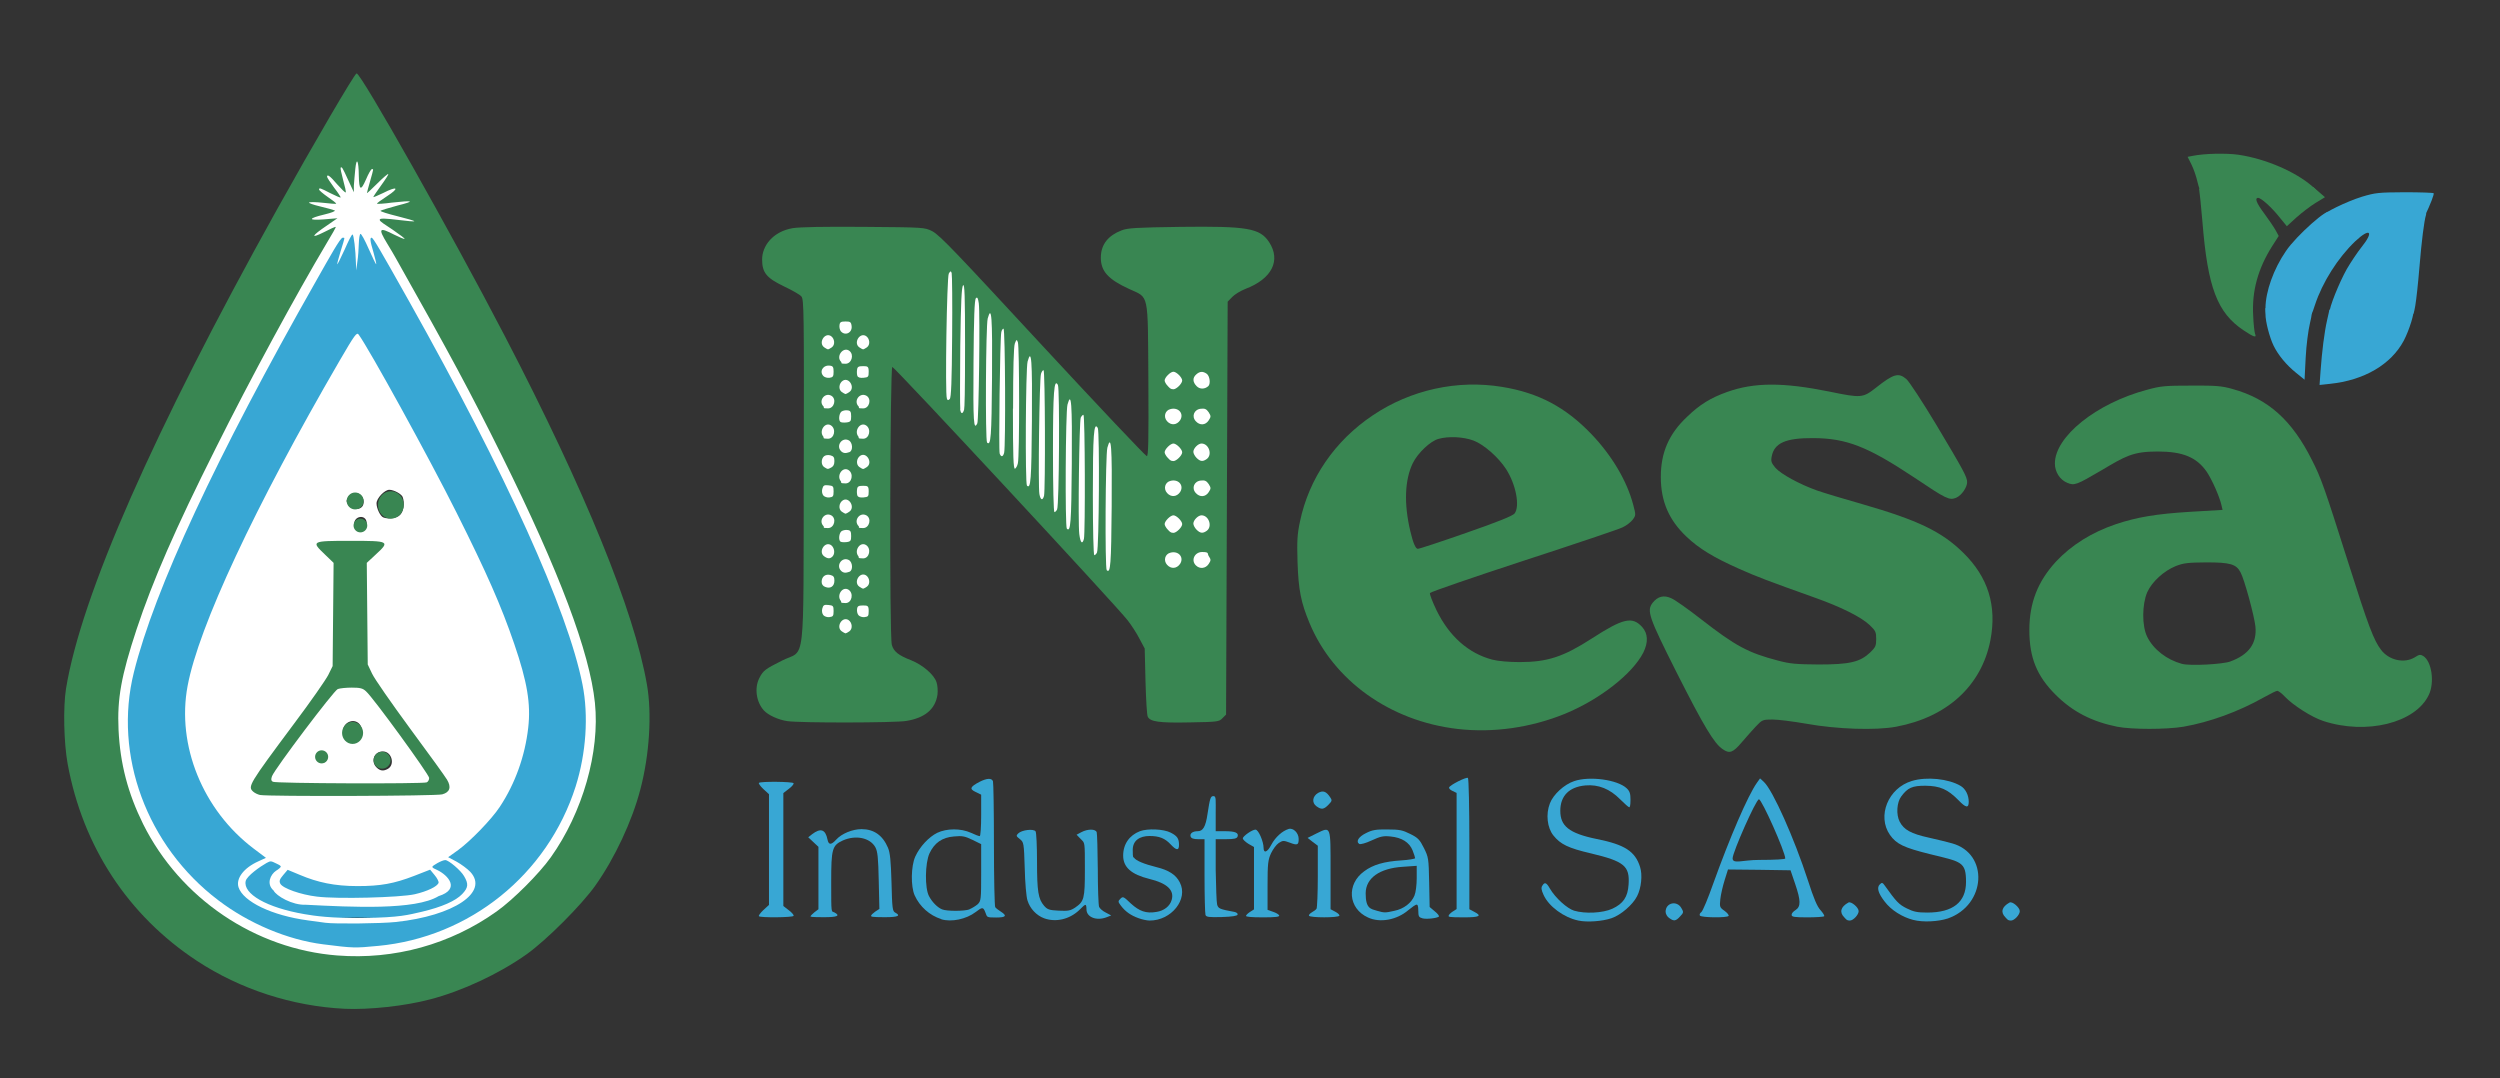
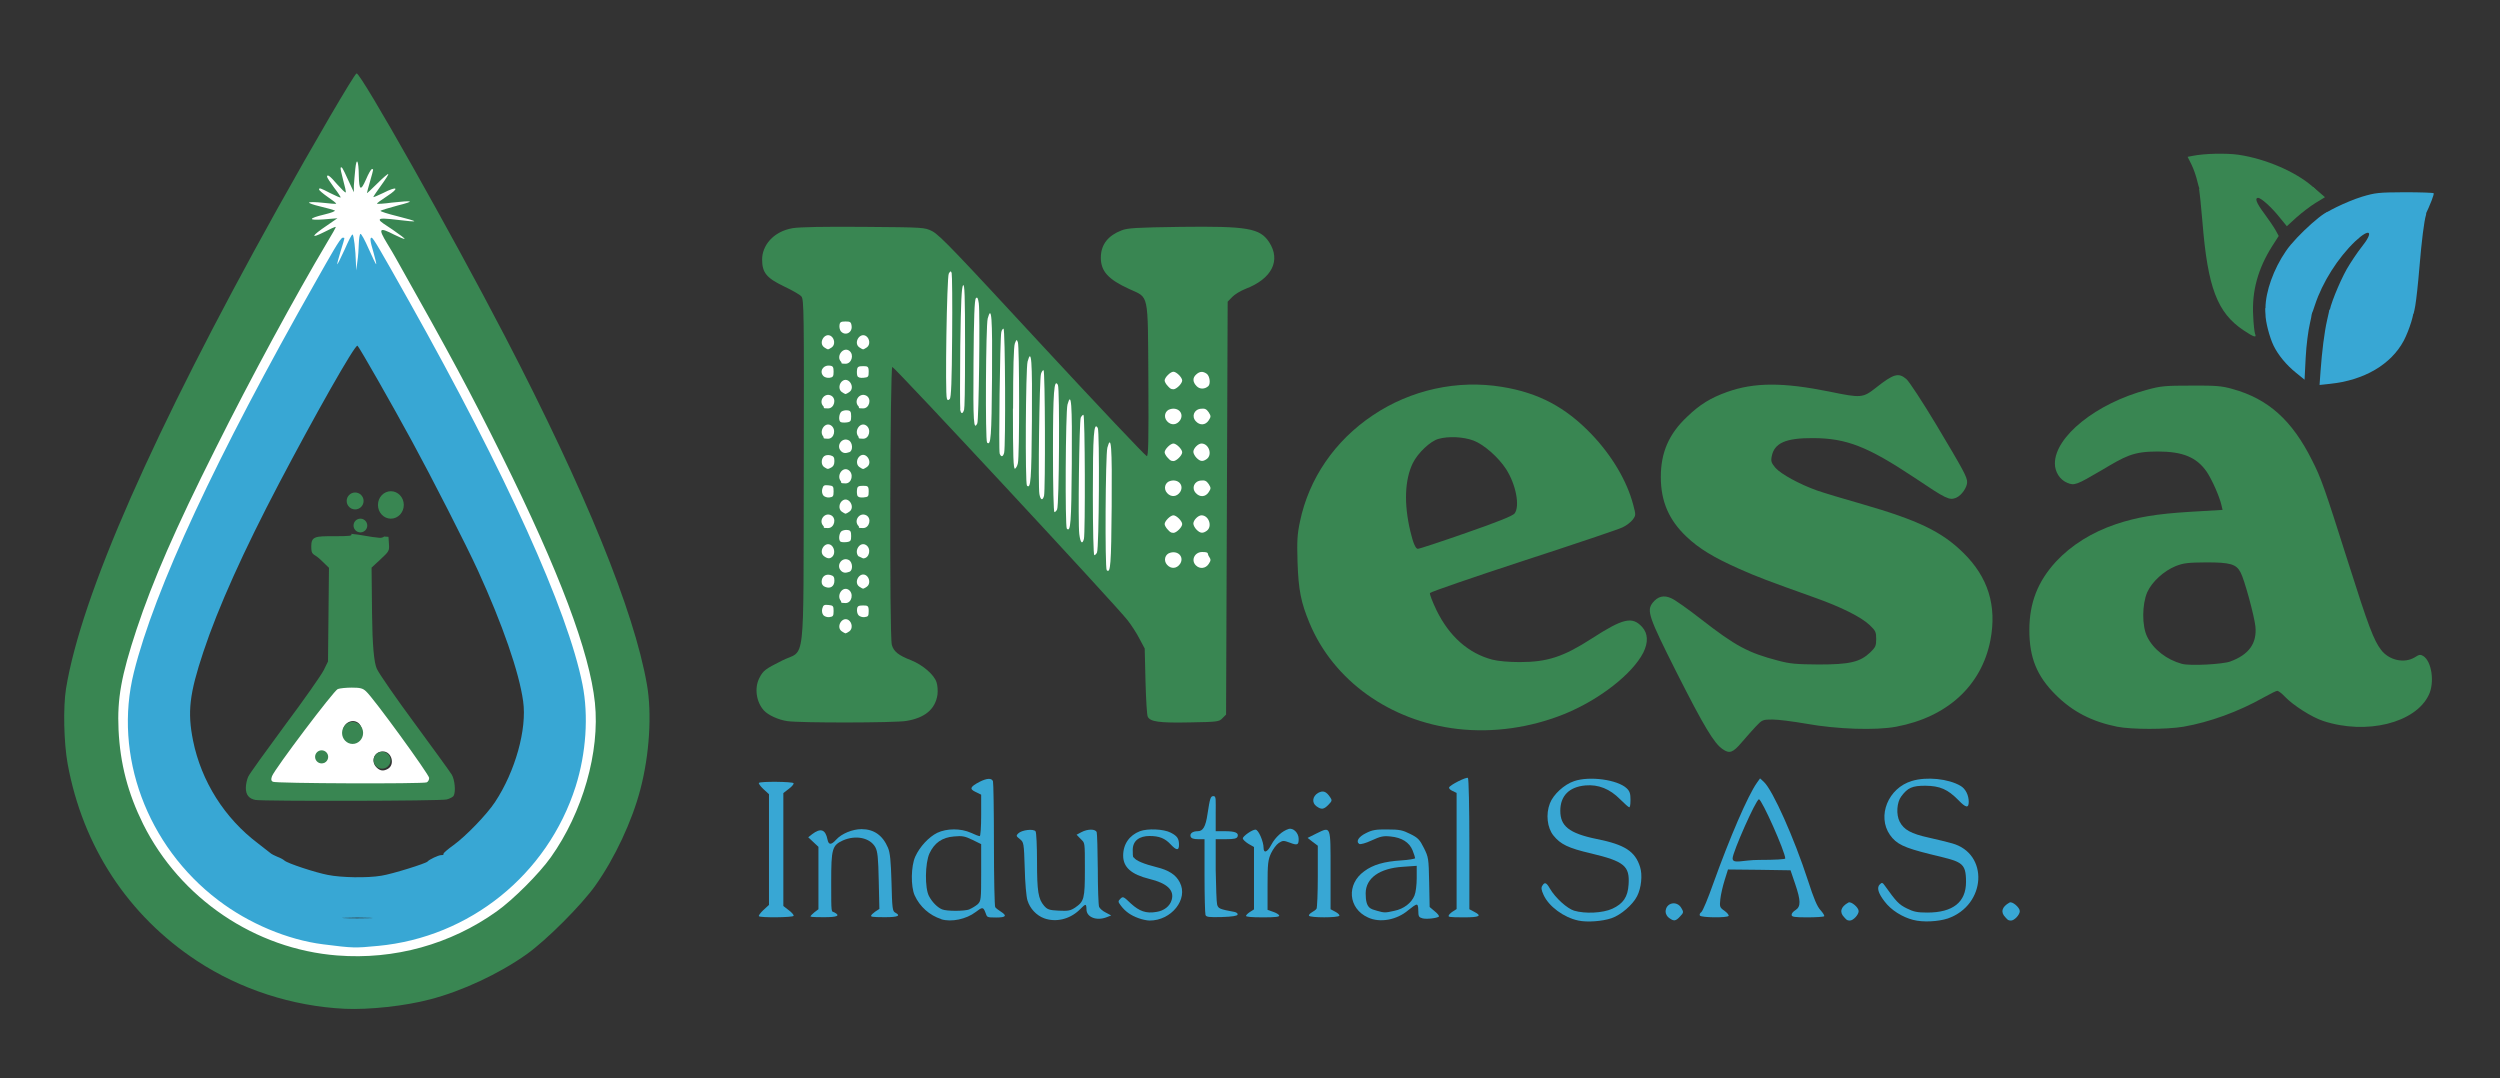
<svg xmlns="http://www.w3.org/2000/svg" id="Capa_1" version="1.1" viewBox="0 0 1567 676">
  <rect x="0" y="0" width="1567" height="676" fill="#333333" stroke="none" />
  <defs>
    <style>
      .st0 {
        fill: #398652;
      }

      .st1 {
        fill: #48a37f;
      }

      .st2 {
        fill: #fff;
      }

      .st3 {
        fill: #38a7d4;
      }
    </style>
  </defs>
  <path class="st0" d="M216,632.3c-32.8-1.6-65.4-12.2-92.5-30-43.2-28.4-71.6-71.7-81.1-123.5-2.4-13.3-2.9-35.5-1-47.3,9.6-58.4,54.5-160.5,132.1-300,22.6-40.6,48.7-85.3,50-85.5,2.6-.5,59.7,100.7,93.1,165,50.3,96.8,80.9,172,88.9,218.1,3.2,18.2,1.6,43.9-4.1,65.6-5.1,19.7-16,43.1-28.2,60.3-8.7,12.3-30.9,34.5-43.2,43.2-17.2,12.2-40.6,23.1-60.4,28.2-15.8,4.2-38.4,6.6-53.6,5.9h0ZM251,593.5c20-4.4,41.1-13.7,57.3-25.2,10.4-7.4,26.6-23.6,34-34,11.8-16.5,21-37.7,25.4-58.3,1.3-6.2,1.8-12.8,1.8-24.5s-.3-17.3-2.8-27c-12.9-51.3-50.4-133.1-108-235.5-6.6-11.8-12.6-22.4-13.2-23.5-.5-1.1-2.9-5.1-5.2-9-3.9-6.4-4.3-7.8-4.9-16.3-.4-5-1.1-9.2-1.5-9.2s-.9-.9-.9-2-.4-2-1-2-1-.7-1-1.5-.9-1.5-1.9-1.5-2.1-.4-2.3-.9c-.5-1.6-9.8.8-9.8,2.5s-.7,1.4-1.5,1.4c-1.2,0-1.5,1.7-1.5,9v8.9l-5.8,9.8c-20.6,34.6-48,85.3-70,129.3-44.3,88.5-62.8,141.2-60.9,173,2.1,34.3,16.8,67.5,41.2,92.8,23.3,24.3,49.8,38.5,83,44.7,10.5,1.9,38.8,1.4,49.5-1Z" />
  <path class="st0" d="M283,485.3c-1.1-1.8-11.5-16.1-23.1-31.9-11.6-15.7-22.3-31.1-23.7-34.2q-2.7-5.7-3-34.5l-.3-28.9,5.6-5.2c5.4-5,5.6-5.4,5.3-9.6l-.3-4.5-2.7-.2c-.8.6-1.8.9-3,.8-6-.5-11.8-2-17.7-2.5,1,1.3-.5,1.5-11.3,1.5s-13.7,0-13.7,6.2,1.2,4.2,5.6,8.3l5.5,5.3-.3,29.4-.3,29.3-2.7,5.5c-1.5,3-12.4,18.6-24.3,34.5-11.8,16-22.2,30.4-23,32.2-.8,1.7-1.5,4.9-1.5,7,0,4.4,1.9,6.8,6,7.6h0c5.2.9,116.6.7,119.9-.3,1.9-.5,3.8-1.5,4.3-2.2,1.5-2.5.8-10.2-1.2-13.5ZM219.4,488c-38.3,0-44.5-.2-44.1-1.4.3-.8,8.8-12.6,18.8-26.1,11.2-15.2,19.1-25,20.6-25.6,4.6-1.7,9.1-1.1,12.2,1.9,3.5,3.3,37.1,48.8,37.1,50.2s-15.4,1-44.6,1Z" />
  <path class="st1" d="M195.6,479.5c-1-2.8-.7-9,.6-10.3.7-.7,3.4-1.2,6-1.2,4.2,0,4.8.3,5.4,2.3.3,1.3.4,4.1.2,6.3l-.3,3.9-5.6.3c-4.5.2-5.8,0-6.3-1.3h0Z" />
  <path class="st3" d="M989.3,577c-9.1-1.9-18.6-8.9-21.8-16.1-1.4-3-1.6-4.5-.8-5.7,1.5-2.5,2.6-2.1,4.8,1.8,3.4,5.8,10.7,12.4,15.1,13.8,7,2.1,18.1,1.5,24-1.2,6.9-3.2,9.7-7.4,10.2-15.2.8-11.6-2.7-14.5-23.6-19.5-14.2-3.3-19.1-5.7-23.5-11.2-3.9-4.8-4.9-13.4-2.2-20.2,2.1-5.5,8.9-11.8,15.2-13.9,9.6-3.3,27.2-.9,32.9,4.5,1.9,1.8,2.4,3.3,2.4,7.1s-.4,4.8-.8,4.8-3-2.3-5.7-5c-6.4-6.5-13.6-9.4-21.7-8.7-10.2.9-15.8,6.5-15.8,15.9s5.2,14.1,22.9,17.7c17.5,3.5,24,7.7,27.1,17.5,1.6,5,.8,13.2-1.9,18.4-2.7,5.3-10.1,11.7-15.9,13.7-5.8,2-15.4,2.7-20.9,1.5h0Z" />
  <path class="st3" d="M1199.2,576.6c-7-1.8-13.9-6.2-17.9-11.5-4.1-5.3-5.1-8.8-3-10.8,1.3-1.3,1.7-1.2,3.3,1.1,6.9,9.7,8.7,11.6,13.6,14,4.2,2.1,6.6,2.6,12.8,2.6,16.1,0,24.3-6.5,24.3-19.2s-2.8-12.6-22.5-17.4c-16.5-4.1-21.1-6.3-25.2-12.1-8.2-11.8-1.1-29.4,13.8-33.8,9.2-2.8,22.9-1.4,30.5,3.1,3.1,1.8,5.1,5.8,5.1,10s-1.9,3.7-6.4-1c-6.8-6.9-11.6-9-20.8-9.1-8.2,0-11,1.2-15.1,6.7-2.8,3.7-3.3,11.4-1,15.8,2.6,5.1,7.2,7.6,18.1,10,5.3,1.2,12,2.8,14.7,3.6,23.3,6.4,21.5,38.7-2.6,47.1-6.1,2-15.6,2.5-21.7.9h0Z" />
  <path class="st3" d="M590,576.1c-7.3-2.3-13.5-7.8-16.7-14.9-2.5-5.6-2.3-18.4.4-24.3,2.8-6.2,8.5-12.3,13.8-14.9,5.9-2.8,14.7-2.9,21.1,0,2.5,1.2,5,2.1,5.5,2.1s.9-5.9.9-13v-13l-3.5-1.7c-4-1.9-3.5-3.2,2.6-6.4,4.6-2.3,7.5-2.4,8.3-.3.3.9.6,18.7.6,39.7s.4,38.7.8,39.2c.4.6,1.9,1.8,3.5,2.8,4.1,2.6,3.3,3.7-2.9,3.7s-5.6-.2-6.7-3c-1.4-3.7-1.9-3.7-6.2-.4-5.9,4.5-15.2,6.4-21.5,4.5h0ZM607.7,569.9c1.5-.6,3.8-2,5.1-3.1,2.1-2.1,2.2-2.8,2.2-19.9v-17.8l-5.5-2.7c-4.8-2.3-6.4-2.6-11.6-2.1-7.4.6-12.2,4-15.3,10.6-2.8,6.1-3,21.8-.3,26.8,2,3.8,5.3,7.1,8.2,8.3s13.9,1.2,17.2,0h0Z" />
  <path class="st3" d="M654.5,575.6c-4.9-1.8-9-6.2-10.5-11.3-.7-2.1-1.5-11.1-1.7-20.1-.5-16-.6-16.3-3.1-18.3-2.3-1.8-2.4-2.1-1-3.5,2.2-2.2,9.7-3.1,10.9-1.3.5.8.9,9.3.9,18.9,0,18.8.8,23.5,4.4,27.7,2.1,2.4,3.2,2.8,9.2,3.1s7.4,0,10.4-2c5.5-3.8,6-5.5,6-23.7s0-16.5-2.6-19.2l-2.6-2.7,3-1.6c4-2.1,8.8-2.1,9.6,0,.3.9.6,11.3.7,23.2,0,11.9.4,22.5.8,23.6.4,1,2.3,2.7,4.2,3.6l3.4,1.8-2.8,1.1c-6.4,2.5-12.7,0-12.7-4.9s-1.3-2.5-4.7.6c-6.1,5.7-14.6,7.6-21.8,5h0Z" />
  <path class="st3" d="M713.6,575.5c-4.8-1.7-8.3-4.2-11-7.8-1.9-2.5-1.9-2.8-.3-4.4s2-1.3,6.5,3c5.4,4.9,9.6,6.4,16,5.3,4.8-.7,8.5-3.6,9.6-7.5,1.8-6.1-2.8-10.5-14-13.2-11.3-2.8-16.4-7.3-16.4-14.6s4-12.8,10.5-15.3c4.8-1.8,14.9-1.4,19.3.9,4.1,2.1,5.2,3.7,5.2,7.7s-2,3.1-5.1-.2c-3.7-4-7.3-5.4-13.4-5.4s-10.5,2.8-10.5,8.7.4,4.3.8,4.9c1.2,1.9,6.4,4,14,5.9,7.8,1.9,12.3,4.8,14.7,9.6,5.5,10.5-5.3,24-19,23.9-1.6,0-4.8-.7-6.9-1.5h0Z" />
  <path class="st3" d="M857.5,575.1c-12.5-5.6-13.7-20.9-2.4-29,5.5-4.1,12.4-6.1,23.2-6.8,4.8-.3,8.7-1,8.7-1.4s-.7-2.7-1.6-4.9c-2-5-6.7-8-13.8-8.7-4.7-.5-6.4,0-11.9,2.5-3.6,1.7-7,2.6-7.7,2.2-2.3-1.5-.5-4.5,4.2-6.8,3.9-2,6.3-2.4,13.4-2.3,7.6,0,9.5.4,14.3,2.8,4.9,2.4,6,3.6,8.6,8.8,2.9,5.8,3,6.6,3.3,21.5l.3,15.5,3.2,2.7c1.8,1.4,2.9,2.9,2.6,3.3-1.1,1-7.7,1.8-10.3,1.1-2.2-.6-2.6-1.2-2.6-4.6s-.5-4-1.1-4-2.9,1.6-5.2,3.5c-7.1,6.1-17.7,8.1-25.2,4.6h0ZM874,570.9c5.9-1.2,10.7-4.9,12.6-9.6.8-1.8,1.4-6.7,1.4-10.9v-7.7l-8.6.6c-14.7.9-23.4,7.1-23.4,16.7s3.2,9.7,7.2,10.9c4.5,1.3,5,1.3,10.8,0Z" />
  <path class="st3" d="M1046.2,575.4c-1.2-.8-2.2-2.6-2.2-3.9,0-5.7,7.1-7.3,9.9-2.3,1.5,2.5,1.4,2.9-.8,5.2-2.8,3-3.8,3.2-6.9,1Z" />
  <path class="st3" d="M1156,575c-3.2-3.2-2.3-6.6,2.6-9.3,1.7-.9,6.4,3.1,6.4,5.4s-3.4,5.9-5.5,5.9-2.4-.9-3.5-2h0Z" />
  <path class="st3" d="M1257,575c-3.2-3.2-2.3-6.6,2.6-9.3,1.7-.9,6.4,3.1,6.4,5.4s-3.4,5.9-5.5,5.9-2.4-.9-3.5-2h0Z" />
  <path class="st3" d="M475.7,574.3c-.4-.3.9-2.1,2.8-3.9l3.5-3.2v-69.4l-3.5-3.2c-1.9-1.8-3.2-3.6-2.8-3.9,1-1,21.1-.8,21.7.2.3.5-1,2.1-2.9,3.5l-3.5,2.7v70.8l3.5,2.7c1.9,1.4,3.2,3,2.9,3.5-.6,1-20.7,1.2-21.7.2Z" />
  <path class="st3" d="M508,574.4c0-.3,1.1-1.5,2.5-2.6l2.5-1.9v-39.1l-3.2-3-3.2-3,2.4-1.9c5.4-4.1,8.4-3.1,9.7,3.4.7,3.4,2.3,3.4,5.4,0,3.4-3.8,10.3-6.6,15.9-6.6,7.8,0,13.3,3.9,16.6,11.7,1.3,3.1,1.8,8,2.2,21.8.4,16.1.6,17.9,2.3,18.8,3.8,2,1.8,2.9-6.6,2.9s-8.5-.4-8.5-.9,1.2-1.6,2.6-2.6l2.6-1.7-.4-17.6c-.3-14.6-.7-18.3-2.1-21-3.3-6-12.3-7.9-20.4-4.3-6.7,3.1-7.3,5.2-7.3,26s0,18.1,2,19.1c3.9,2.1,1.9,3-6.5,3s-8.5-.3-8.5-.6h0Z" />
  <path class="st3" d="M755.6,573.5c-.3-.9-.6-12-.6-24.6v-22.9h-4c-2.8,0-4.3-.5-4.7-1.6-.7-1.9,1.2-3.4,4.4-3.4s5-2.5,6.2-11c1.5-9.8,1.9-11,3.7-11s1.4,2.3,1.4,11v11h5.8c6.4,0,8.8,1,7.9,3.4-.5,1.2-2.1,1.6-7.2,1.6h-6.5v19.3c.2,10.5.5,20.3.9,21.7.7,2.5,1.6,2.9,10.9,4.6,1.3.3,2.2,1,1.9,1.7-.2.8-3.5,1.3-9.9,1.5-8.1.2-9.7,0-10.2-1.3h0Z" />
  <path class="st3" d="M781,574.1c0-.5,1.1-1.6,2.5-2.5l2.5-1.6v-39.1l-3.5-2c-1.9-1.2-3.5-2.7-3.5-3.4,0-1.4,5.9-5.5,7.9-5.5s5.1,7.7,5.1,11.3,2.2,3.3,4.9-1.9c2.5-4.7,6.9-8.6,10.8-9.8,2.9-.9,6.3,2.5,6.3,6.2s-.6,4.3-5.5,2.4c-4-1.5-4.5-1.4-7,.2-1.5,1-3.6,3.9-4.8,6.4-1.9,4.1-2.2,6.5-2.2,20.1v15.4l3.4,1.2c1.9.6,3.7,1.7,3.9,2.3.3.9-2.5,1.2-10.2,1.2s-10.6-.4-10.6-.9h0Z" />
  <path class="st3" d="M820.5,574.1c-.3-.6.5-1.5,1.7-2.2,1.3-.7,2.6-1.7,3-2.3s.8-9.7.8-20.3v-19.2l-3.2-2.4-3.2-2.5,5.6-2.8c9.1-4.4,8.8-5.2,8.8,23v24.5l3,1.6c1.7.9,2.8,2,2.5,2.5-.8,1.3-18.2,1.3-19,0h0Z" />
  <path class="st3" d="M908,574c0-.5,1.1-1.7,2.5-2.6l2.5-1.6v-72.8l-2.5-1.2c-1.4-.6-2.4-1.6-2.2-2.2.4-1.5,10.7-6.7,11.8-6,.5.3.9,18.9.9,41.4v40.9l3,1.6c5.1,2.6,3.5,3.5-6.5,3.5s-9.5-.4-9.5-1Z" />
  <path class="st3" d="M1065.5,573.9c-.4-.6,0-1.6.9-2.2.9-.7,4.2-8.6,7.4-17.7,10.5-29.2,21.7-55.2,27.4-63.3l2-2.8,2.4,2.2c5.6,5.2,19,35.3,27.6,61.7,3.7,11.5,5.8,16.5,8,18.8,1.5,1.7,2.5,3.3,2.2,3.7-.4.4-5.2.7-10.6.7-8,0-9.8-.3-9.8-1.5s1.1-2.2,2.5-3.1c3.3-2.2,3.3-5.8-.3-16.4l-2.9-8.5-19.6-.3-19.6-.2-2.1,6.7c-1.2,3.8-2.4,9.1-2.7,11.9-.5,4.8-.4,5.2,2.6,7.3,1.7,1.2,2.9,2.7,2.6,3.2-.9,1.3-17.2,1.1-18-.2h0ZM1119,538.1c0-4.1-14.7-37.1-16.5-37.1s-16.5,33.2-16.5,37,6.4,1,16.5,1,16.5-.4,16.5-.9h0Z" />
  <path class="st3" d="M825.2,505.4c-3.1-2.2-2.6-6.3,1-8.4,3.1-1.7,5.1-1,7.6,2.8,1.3,1.9,1.1,2.3-1.2,4.7-2.9,2.9-4.3,3.1-7.4.9h0Z" />
  <path class="st0" d="M1079.8,469.6c-5.3-3.5-11.7-14.1-28.9-48.1-17.5-34.8-18.9-38.7-15-43.7,3.2-4,7-5,11.7-2.8,2.2.9,10.5,6.8,18.6,13.1,21.7,16.9,29.6,21.1,48.4,26,7.5,2,11.4,2.3,25.4,2.4,19.4,0,25.8-1.5,32.2-7.5,3.4-3.3,3.8-4.2,3.8-8.5s-.4-5.2-4.1-8.7c-5.2-5-18-11.4-34.4-17.2-29.7-10.6-36.5-13.2-47.5-18.1-16.1-7.2-25-12.6-32.9-20.1-11-10.4-16.1-22.1-16.1-37.4s5-27,16.5-37.8c8-7.7,14.7-11.8,25-15.5,17.1-6.1,35.1-6.1,63.9-.3,20.3,4.2,21.2,4.1,29.6-2.5,10.9-8.6,14-9.5,18.9-5.3,1.7,1.4,10,14.1,18.5,28.2,17.4,29.1,19.6,33.2,19.6,36.4s-3.4,8.3-6.9,9.8c-4.3,1.7-6,.9-26.4-12.8-29.1-19.3-42.3-24.5-63.2-24.6-17.3-.1-24.4,3.1-26,11.5-.6,3.1-.2,4.1,2.4,7.2,3.5,3.9,15,10.2,25.9,14.1,4,1.4,16.8,5.3,28.5,8.6,35,10.1,49.8,17.2,63.3,30.5,15.6,15.3,21.1,33.2,17,54.7-5.5,28.5-27,48.3-59.1,54.3-12.8,2.4-37,1.6-56.5-1.9-8-1.4-17.4-2.6-20.9-2.6-6.2,0-6.5.1-10.5,4.3-2.2,2.4-6.2,6.8-8.8,9.9-5.6,6.6-7.7,7.4-12,4.4h0Z" />
  <path class="st0" d="M913.6,456.9c-42.3-4.9-77.8-30.3-92.8-66.4-5.4-13-6.9-20.7-7.5-38-.4-13.4-.2-17.5,1.5-25.5,5.6-27,21.8-50.7,45.7-66.7,23.8-16,53-22.4,81-17.8,22.8,3.7,39.8,12.7,56,29.6,12.9,13.5,22.3,29.4,26.2,44.3,1.7,6.4,1.7,6.6-.3,9.3-1.1,1.5-4,3.8-6.5,4.9-2.4,1.2-30.4,10.6-62.3,21-31.8,10.4-58.1,19.5-58.3,20.1-.3.7,1.6,5.6,4.1,10.8,8,16.4,20.1,27.1,35.1,31,3.6.9,10.3,1.5,17,1.5,17.4,0,27.4-3.3,45.1-14.7,19.8-12.8,25.5-14.1,31.7-7.3,3.7,4.1,3.9,9.7.7,16.1-6.8,13.3-27.4,29.4-49.1,38.3-21.3,8.7-45.1,12.1-67.3,9.5h0ZM919,334c19.6-6.8,29-10.6,30.3-12.1,3.5-4.4,1-18.1-5.3-27.9-4.8-7.4-14-15.5-20.5-17.9-6.2-2.3-15.6-2.8-21.9-1-5.1,1.4-13,8.9-16.1,15.3-5,10.4-5.6,25.3-1.5,42.6q2.6,11,4.7,11c1,0,14.6-4.5,30.3-10Z" />
  <path class="st0" d="M1327,455.5c-15.8-3.2-27.9-9.4-38.5-20-11.8-11.7-16.5-23.3-16.5-40.5s5.3-30.6,16.7-43c9.6-10.3,22.5-18.4,37.7-23.5,13.2-4.4,25.3-6.4,46.4-7.7l20.3-1.2-.7-3c-1.2-5.3-5.9-16-9.3-21-6.3-9-14.9-12.6-30.7-12.6s-20.3,3-35.4,11.9c-15.5,9.1-16.8,9.6-21.3,7.7-4.6-1.9-7.7-6.8-7.7-12.1,0-16.9,26.1-37.8,57.8-46.2,8.7-2.4,11.5-2.6,27.7-2.6,15.4-.1,19.1.2,25.8,2.1,22.4,6.2,37.3,19.5,49.9,44.7,5.7,11.2,7.6,16.6,22.8,64.5,12.5,39.5,15.9,48.4,20.5,54.4,5,6.5,14.5,8.6,21.1,4.6,2.7-1.8,3.6-1.9,5.3-.8,5.3,3.3,7.2,16.5,3.5,24.3-8.3,17.7-39.2,25.3-66.2,16.4-7.1-2.3-18.9-9.8-24.1-15.3-1.9-2-4-3.6-4.7-3.6s-4.5,1.9-8.6,4.2c-15.6,8.8-33.6,15.4-50.2,18.3-10.7,1.8-32.5,1.8-41.6,0h0ZM1398,414.6c11.7-4.3,16.7-11.4,15.7-21.9-.7-6.6-6.8-29.2-9.3-33.9-2.7-5.2-6.4-6.3-21.4-6.3-11.6.1-14.3.4-19.2,2.3-7.6,3.1-14.9,9.8-17.9,16.4-3.3,7.6-3.4,21.3,0,28,3.9,7.9,12.2,14.3,21.7,16.9,5.1,1.4,25.5.3,30.5-1.5h0Z" />
  <path class="st0" d="M493.5,452c-5.6-.8-12.1-3.8-14.7-6.7-4.8-5.3-6-14-2.9-20.2,2.5-4.9,3.7-5.7,14.4-11.1,14.8-7.4,13.2,7.3,13.5-118.2.2-101.2.1-108.2-1.5-110-.9-1.1-5.8-3.9-10.9-6.3-11-5.3-13.7-8.6-13.7-16.9s6.5-17.4,19.2-19.6c4.5-.7,19.5-1,44.7-.8,37.7.3,37.9.3,42.7,2.7s16.7,15.2,69,71.7c35.3,38.1,64.8,69.3,65.5,69.3,1,.1,1.2-9.1,1-47.7-.4-55.9.6-51.2-12.1-57.1-13.1-6-17.7-11.1-17.7-19.6s4.9-14,13-17.1c3.8-1.5,9.2-1.8,36.9-2.2,42.1-.5,49.8.8,55.6,9.6,7.5,11.5,1.7,23-14.9,29.3-3,1.2-6.7,3.4-8.3,5.1l-2.8,2.9-.5,129.4-.5,129.4-2.3,2.3c-2.1,2.2-3.1,2.3-20.5,2.6-19,.4-24.8-.4-26.3-3.6-.5-.9-1.1-10.9-1.4-22.2l-.5-20.5-3.2-6c-1.7-3.4-5.1-8.6-7.5-11.7-6.9-9-146.1-158.8-147.5-158.8s-1.9,168.3-.3,174.2c1.2,4.2,4,6.5,12.2,9.7,7.2,2.9,14.3,9,15.8,13.7.7,2,.9,5.4.6,7.9-1.4,9.1-7.9,14.5-19.6,16.4-7.3,1.2-66.6,1.3-74.5.1h0Z" />
  <path class="st3" d="M1454.5,232.9c.9-12.6,2.4-24.6,4.1-32.1l1.5-6.7,4.2-.6c5.7-.9,47.3-.2,48.3.7,1.1,1.2-2.4,12.6-5.9,19.3-8,15-24.9,24.9-46.4,27.1l-6.4.7.6-8.4h0Z" />
  <path class="st3" d="M1439.2,233.7c-6.1-4.9-11.2-11.1-14.1-17-2.6-5.4-5.1-15.1-5.1-19.8v-3.7l7.5-.7c8.9-.9,20.1-.3,21.4,1,.6.6.2,4-1,9-1.1,4.6-2.3,13.9-2.7,21.7l-.7,13.8-5.3-4.3h0Z" />
  <path class="st0" d="M1406.2,207c-16.4-11-22.4-26.7-25.7-67.8-.9-10.7-1.9-20-2.1-20.7-.4-1.1,6-1.3,35.5-1.3h36l3.7,3.2,3.7,3.2-5.9,3.6c-3.3,2-8.6,6.1-12,9.1l-6,5.5-4.5-5.5c-5-6.3-11.6-12.3-13.6-12.3s-1.3,2.9,4,9.9c2.8,3.8,6,8.5,7.1,10.5l1.9,3.5-4.1,6.4c-8.9,14.1-12.8,28.2-11.9,43.6.2,5.3.8,10.4,1.2,11.4,1.1,2.6-.7,2.1-7.3-2.3h0Z" />
  <path class="st3" d="M211.5,596.4c-27.6-3.2-44.1-8.2-62.8-19.1-33.9-19.7-57.5-51-67.6-89.5-5.3-20.5-5.4-48.7-.3-69.3,13.3-52.6,51.6-134.8,114.5-245.7,15-26.4,15.2-26.8,18.5-26.8s3.2-.4,3.2-.9,2.8-1.2,6.1-1.6c5.2-.6,6.3-.5,7.1.9.5.9,2.2,1.6,3.7,1.6,3.2,0,2.7-.7,25.6,40,61.1,108.8,99.3,193.5,108.7,240.5,4.2,20.9,2.4,47.9-4.4,69.5-13.1,41-45.1,75.3-84.3,90.5-20.8,8.1-48.5,12.1-68,9.9h0ZM231.8,575.3c-4.3-.2-11.3-.2-15.5,0-4.3,0-.8.3,7.7.3s12-.2,7.8-.3ZM239,548.9c6.6-1,28.1-7.7,29-8.9s6.8-4,8.5-4,1.5-.4,1.5-.9,2.8-2.9,6.3-5.4c7.6-5.5,20.9-19.2,26-27,12.7-19.2,20.1-45.8,17.6-63.2-2.5-18.1-12.9-48.1-28.3-81.8-7.2-15.8-29.2-58.8-41.3-81-12.6-23.2-32.8-58.6-34.2-60s-27.6,45.2-49.2,86.3c-22.2,42.3-38.2,77.8-47.4,105.5-8.8,26.5-10.1,37.6-6.5,55.7,5.2,25.6,19.8,48.7,40.8,64.5,4.2,3.2,7.9,6.1,8.2,6.4.3.3,2,1.1,3.8,1.9,1.9.7,3.9,1.8,4.5,2.4,1.8,1.7,19.3,7.5,27.2,9,8.5,1.7,24.7,2,33.5.5h0Z" />
  <path class="st3" d="M1420,193.3c0-10.5,5.1-24.7,12.8-35.9,6.5-9.7,27.2-28,27.2-24.2s4.9,1.3,24.2,1.1c13.4-.1,27.1-.4,30.6-.8,5.8-.5,6.3-.4,5.8,1.2-1.2,4.2-2.7,15.9-4.1,32.8-.8,9.9-2,20.7-2.6,24.1-.9,5.3-1.3,6.1-3.2,6-1.2-.1-2.6-.4-3.2-.7-1.5-.9-30.8-.5-32.3.5-.7.4-1.9.3-2.7-.4-.9-.8-1.5-.8-2,0s-1,.8-2,0c-.7-.6-1.6-.7-1.9-.2-.9,1.5-6.1.7-6.4-1-.5-2.5,6-18.7,10.8-27.2,2.5-4.3,6.6-10.4,9.2-13.7,8-9.9,5.4-12.4-3.9-3.7-10.9,10.4-20.6,25.7-25.3,40-2,6.2-2.3,6.7-4.1,5.7-1.1-.5-2.4-.7-2.9-.4-.6.3-1,.2-1-.2,0-1-5.3-.9-6.9.2-.6.3-1.1.2-1.1-.2,0-.7-4.3-.9-6-.3-.3.1-2,.1-3.7,0-1.8-.1-3.3.3-3.3.9s-.4,1.1-1,1.1-1-2.1-1-4.7h0Z" />
  <path class="st2" d="M211.5,598.9c-51.6-4-98.5-35.7-121.8-82.4-9.5-19.2-14.4-37.8-15.4-59.1-.9-19.5,1.7-33.8,11.3-62.9,10.2-30.7,24.2-62.9,49.6-113.5,22-44.1,50.3-96.2,69.8-129,3.2-5.2,5.6-9.6,5.5-9.8-.2-.2-3.6,1.3-7.6,3.4-8.6,4.3-7.7,2.3,2.1-4.3l6.5-4.5-8.4.7c-10.3.8-10.1-.6.4-3.1,4.2-1,7-2.1,6.3-2.5-.7-.3-4.8-1.5-9.1-2.5-4.2-1-7.4-2.1-7-2.5.5-.3,4.4-.3,8.7.2,4.4.5,8.1.8,8.3.6.2-.3-2.1-2.1-5.2-4.2-3-2.1-5.5-4.2-5.5-4.7,0-1.2.6-1.1,7.1,2.3,3.4,1.7,6.2,2.9,6.4,2.7.2-.2-1.6-3-4.1-6.2-2.4-3.3-4.4-6.3-4.4-6.8,0-1.9,1.9-.5,6.4,4.8,2.7,3,5,5.3,5.3,5,.3-.2-.5-3.7-1.6-7.7s-1.8-7.5-1.6-7.8c.8-.7,1.1-.2,4.8,7.9l3.5,7.5v-4.1c.2-2.3.5-7,.9-10.5.8-7.8,2.1-5.4,2.2,4.1.2,9.4,1.2,10,4.5,2.5,1.5-3.6,3.2-6.5,3.7-6.5,1.1,0,1.2-.7-1.1,7.5-1.1,3.8-2,7.2-2,7.5s2.9-2.4,6.5-6c3.5-3.5,6.6-6.2,6.9-5.9.2.2-1.8,3.4-4.5,7.1s-4.9,7-4.9,7.3,2.7-.9,6.1-2.5c9-4.6,10.6-3.3,2.6,1.9-3.7,2.4-6.6,4.5-6.4,4.8.2.2,4.4,0,9.3-.7,13.8-1.5,14.8-1,3.7,1.8-5.6,1.5-10.4,3-10.8,3.3-.3.4,4.4,1.9,10.5,3.4s10.9,2.9,10.7,3.2c-.3.2-4.2-.1-8.8-.7-9.9-1.2-12.9-1.3-12.9-.2s3.6,3.1,8,6.1,7.8,5.6,7.6,5.8c-.2.3-3.1-.9-6.5-2.6-9.5-4.9-10.2-4-4.5,5.4,2,3.3,4.6,7.6,5.6,9.5,34.3,60.9,46.4,83.4,66.3,123.5,36.2,73,55.1,123.3,58.4,155,3.2,30.8-7.7,68.8-27.6,96.8-7.4,10.4-23.6,26.6-34,34-28.9,20.6-64.1,30.4-99.8,27.6h0ZM236.9,592.9c57.5-5.4,106.3-44.7,123.9-99.9,6.6-20.9,8.2-44.4,4.3-64-9.3-46.7-47.8-131.7-108.6-240-18.6-33.1-22.6-40-23.6-40s-1.1,1.6,1.2,9.2c1.1,3.9,1.9,7.2,1.7,7.4s-2.3-4.2-4.7-9.6c-2.4-5.5-4.7-9.7-5.2-9.4s-.9,3.1-1,6.2c-.1,3.1-.4,8.2-.9,11.2l-.7,5.5-.2-4.5c-.2-8.4-1.4-18-2.1-18s-2.7,4.3-5,9.5c-2.4,5.2-4.5,9.4-4.6,9.2-.2-.2.8-3.9,2.1-8.2,2.9-9.4,2.8-8.5,1.3-8.5s-8.1,12-16.5,26.8c-63,111-101.4,193.5-114.4,245.7-12.9,51.8,8.1,108.7,52.8,142.7,19.1,14.6,43.6,24.9,65.8,27.7,18.9,2.4,19.9,2.4,34.4,1h0Z" />
-   <path class="st2" d="M204,578.4c-1.4-.2-6.3-.9-11-1.5-22.4-3-40.6-11.7-43.5-20.8-1.7-5.5,3.3-12.1,12.4-16.2l4.8-2.2-7.7-5.8c-31.9-24.1-48.4-64.8-41.4-102,6.9-37,42.1-112.3,95.2-203.7,9.6-16.5,10.8-18.1,12-16.5,6.6,9,44.4,77.7,61.3,111.5,18.9,37.7,28.1,58.6,36.2,82.3,8.2,23.9,10.5,37.7,8.8,52.6-2,17.8-8.2,35.1-17.8,49.6-5.1,7.8-18.4,21.5-26.1,27.1l-6.3,4.5,5.3,2.8c2.9,1.6,6.8,4.5,8.6,6.4,11.8,12.7-10.3,27.5-46.6,31.4-9.4,1-38.3,1.3-44.2.5h0ZM264.4,571.5c12.6-3,21.2-6.8,25.3-11.1,3.8-4,4.1-6.3,1.2-11.2-2-3.6-9.7-10.1-11.8-10.1s-8.1,3.5-8.1,4.2,1.4,1.3,3,2c6.9,3.3,14.8,12,.9,16.4-14.6,8.9-54,6.9-83.2,5.4-8.5.4-18.6-5.6-20.2-8.9-4.8-4.2-1.9-10.1,1.5-12.4,1.7-1,3-2.2,3-2.6s-.5-.9-2.7-1.9c-3.5-1.7-3.6-1.8-6.2-.4-4.1,2.3-12.3,8.1-13.1,11.3-1.8,8,13,16.7,36.9,20.8,6.3,1.1,16.5,2.6,36.6,2.4,23.7-.3,28.4-2,36.9-3.9h0ZM260,560.5c7.8-1.8,14.3-4.9,14.9-7.2.2-.7-.9-2.9-2.5-4.8l-2.8-3.4-10,3.9c-12.7,4.9-21.1,6.4-35.5,6.4s-25-2.3-36.1-7l-7.7-3.2-2.8,3.3c-2.3,2.7-2.6,3.8-1.8,5.4,1.5,2.9,12.8,6.9,23,8.1,12.7,1.6,52.1.6,61.3-1.5h0ZM277.2,497.9c4.8-1.3,5.8-4.5,3-9.2-1.1-1.9-11.5-16.3-23.2-32.1-11.6-15.8-22.4-31.3-23.8-34.4l-2.7-5.7-.3-31.8-.3-31.9,5.7-5.3c9-8.3,8.5-8.5-16-8.5s-24.7.2-16,8.5l5.5,5.3-.3,32.4-.3,32.3-2.7,5.5c-1.5,3-11.1,16.8-21.4,30.5-28.6,38.4-29.2,39.5-25.7,42.7,1,.9,2.9,1.8,4.3,2.1,5.5,1,110.6.7,114.2-.4h0ZM228.9,331.6c.7-.8,1.1-2.7.9-4.3-.6-5-7.8-4-7.8,1.1s4.5,6.2,6.9,3.2h0ZM250.7,322.8c2.3-2.2,3.1-7.5,1.7-11.3-.8-1.9-5.5-4.5-8.4-4.5s-8,5.3-8,8.5,2.4,8.1,4.2,8.8c3.2,1.3,8.3.6,10.5-1.5ZM226.8,317.8c1.7-1.7,1.5-5.4-.4-7.2-2.4-2.4-6.1-2-8,.9-1.5,2.3-1.5,2.7,0,5,1.8,2.7,6.3,3.4,8.4,1.3h0Z" />
  <path class="st2" d="M171,490c-1.1-.7-1.2-1.5-.5-3.5,1.8-4.7,38.7-53.6,41.2-54.6,1.3-.5,5.3-.9,8.8-.9,5.2,0,6.9.4,8.9,2.3,4.5,3.9,39.5,52.1,39.6,54.3,0,1.2-.7,2.5-1.6,2.8-2.6,1-94.8.7-96.4-.4h0ZM243,482c4.8-2.6,2.6-11-3-11s-7.8,6.2-4,10c2.2,2.2,4.2,2.5,7,1ZM204.5,476.9c1.2-1.9-.4-5.9-2.4-5.9s-4.4,2.5-3.6,5c.7,2.1,4.9,2.8,6,.9ZM225.2,463.3c2.2-2,2.3-7,.1-9.5-3.6-4-10.3-1-10.3,4.5s6,8.8,10.2,5Z" />
  <path class="st2" d="M527.6,395.7c-3.8-2.7.2-9.5,4.2-7.1,2.4,1.6,2.8,5.5.6,7.1-1,.7-2.1,1.3-2.4,1.3s-1.4-.6-2.4-1.3h0Z" />
  <path class="st2" d="M516.1,385.6c-.8-1-1.1-2.6-.7-4.1.6-2.2,1.1-2.6,3.9-2.3,2.9.3,3.2.6,3.2,3.8s-.4,3.5-2.6,3.8c-1.4.2-3.1-.4-3.8-1.2h0Z" />
  <path class="st2" d="M538.1,385.6c-.7-.8-1.1-2.5-.9-3.8.2-1.9.9-2.3,3.8-2.3s3.5.2,3.5,3.5-.4,3.5-2.6,3.8c-1.4.2-3.1-.4-3.8-1.2Z" />
  <path class="st2" d="M527,376.6c-2.8-3.5,1.1-9.3,4.8-7,3.5,2.2,2.2,8.4-1.8,8.4s-2.3-.7-3-1.4Z" />
  <path class="st2" d="M517.3,367.9c-1.5-.5-2.3-1.7-2.3-3.2,0-3.3,2.4-5.1,5.5-4.3,2,.5,2.5,1.3,2.5,3.6,0,3.5-2.5,5.2-5.7,3.9Z" />
  <path class="st2" d="M538.6,367.7c-3.8-2.7.2-9.5,4.2-7.1,2.4,1.6,2.8,5.5.6,7.1-1,.7-2.1,1.3-2.4,1.3s-1.4-.6-2.4-1.3h0Z" />
  <path class="st2" d="M527.2,357.8c-3.4-3.4.6-9,4.8-6.8,2.5,1.3,2.8,6.5.4,7.4-2.4.9-3.9.7-5.2-.6Z" />
  <path class="st2" d="M693.7,357.4c-1.2-1.2-.8-72.5.4-76.8,2.4-8.8,3-1.3,2.7,36.7-.3,36.6-.7,42.4-3.1,40.1h0Z" />
  <path class="st2" d="M731.5,354c-2.4-2.7-1.3-6.8,2.2-7.6,5-1.3,8.6,2.9,6,7-2.1,3.1-5.7,3.4-8.2.6Z" />
  <path class="st2" d="M749.6,354.4c-3.3-3.2-.8-8.4,3.9-8.4s3.1,1,4.1,2.5c1.5,2.3,1.5,2.7,0,5-1.9,2.9-5.6,3.3-8,.9Z" />
  <path class="st2" d="M516.6,348.7c-3.8-2.7.2-9.5,4.2-7.1,2.1,1.4,2.8,5,1.2,7-1.5,1.7-3.1,1.8-5.4.1Z" />
-   <path class="st2" d="M538,348.6c-2.8-3.5,1.1-9.3,4.8-7,3.5,2.2,2.2,8.4-1.8,8.4s-2.3-.7-3-1.4Z" />
+   <path class="st2" d="M538,348.6c-2.8-3.5,1.1-9.3,4.8-7,3.5,2.2,2.2,8.4-1.8,8.4Z" />
  <path class="st2" d="M685,310.1c0-37.6.6-46.3,3.1-41.8,1.2,2.1.8,75.3-.5,78-.4.9-1.2,1.7-1.7,1.7s-.9-16.3-.9-37.9h0Z" />
  <path class="st2" d="M526.7,339.4c-1.2-1.2-.8-5.1.7-6.4.8-.6,2.5-1,3.8-.8,1.9.2,2.3.9,2.3,3.8s-.3,3.5-3,3.8c-1.7.2-3.4,0-3.8-.4Z" />
  <path class="st2" d="M676.5,334.8c-.9-7.1,0-70.8.9-73,.5-1,1.2-1.8,1.7-1.8,1,0,1.2,74.1.3,77.8-1,3.7-2.2,2.5-2.9-3Z" />
  <path class="st2" d="M732,332c-1.1-1.1-2-2.7-2-3.5,0-1.9,3.6-5.5,5.5-5.5s5.5,3.6,5.5,5.5-3.6,5.5-5.5,5.5-2.4-.9-3.5-2Z" />
  <path class="st2" d="M750,332c-1.1-1.1-2-2.8-2-3.8,0-2.2,3-5.2,5.1-5.2,4.6,0,7,7,3.3,9.7-2.5,1.8-4.1,1.6-6.4-.7h0Z" />
  <path class="st2" d="M668.7,331.4c-1.2-1.2-.8-73.5.4-77.8,2.4-8.7,3-1.3,2.7,37.2-.3,37.1-.7,42.9-3.1,40.6h0Z" />
  <path class="st2" d="M516.2,329.8c-3.4-3.4.6-9,4.8-6.8,3.5,1.9,2,8-2,8s-2.1-.5-2.8-1.2Z" />
  <path class="st2" d="M538.2,329.8c-3.4-3.4.6-9,4.8-6.8,3.5,1.9,2,8-2,8s-2.1-.5-2.8-1.2Z" />
  <path class="st2" d="M527.6,320.7c-2.2-1.6-1.8-5.5.7-7.1,3.9-2.4,7.9,4.4,4.1,7.1-1,.7-2.1,1.3-2.4,1.3s-1.4-.6-2.4-1.3h0Z" />
  <path class="st2" d="M660,283.1c0-37.6.7-46.3,3.1-41.8,1.2,2.1.8,75.4-.5,78-.4.9-1.2,1.7-1.7,1.7s-.9-16.3-.9-37.9h0Z" />
  <path class="st2" d="M651.5,309.7c-.9-4.6,0-72.7,1-75.4.4-1.3,1.1-2.3,1.6-2.3,1,0,1.2,75.1.3,78.8-.9,3.2-2.2,2.7-2.9-1.1h0Z" />
  <path class="st2" d="M516.1,310.6c-.8-1-1.1-2.6-.7-4.1.6-2.2,1.1-2.6,3.9-2.3,2.9.3,3.2.6,3.2,3.8s-.4,3.5-2.6,3.8c-1.4.2-3.1-.4-3.8-1.2h0Z" />
  <path class="st2" d="M537.4,310.6c-.3-.8-.4-2.5-.2-3.8.2-1.9.9-2.3,3.8-2.3s3.5.2,3.5,3.5-.3,3.5-3.3,3.8c-2.1.2-3.4-.2-3.8-1.2Z" />
  <path class="st2" d="M731.5,309c-2.4-2.7-1.3-6.8,2.2-7.6,5-1.3,8.6,2.9,6,7-2.1,3.1-5.7,3.4-8.2.6Z" />
  <path class="st2" d="M749.5,309c-2.8-3.1-1-7.4,3.2-7.8,2.5-.3,3.5.2,4.9,2.2,1.5,2.4,1.5,2.8,0,5.1-2,3.1-5.6,3.3-8.1.5h0Z" />
  <path class="st2" d="M643.7,304.4c-1.2-1.2-.8-73.5.4-77.8,2.4-8.7,3-1.3,2.7,37.2-.3,37.1-.7,42.9-3.1,40.6h0Z" />
  <path class="st2" d="M527,301.6c-2.8-3.5,1.1-9.3,4.8-7,3.5,2.2,2.2,8.4-1.8,8.4s-2.3-.7-3-1.4Z" />
  <path class="st2" d="M516.8,292.9c-2.2-1.2-2.3-5.2-.3-6.9.8-.7,2.5-1,4-.6,2,.5,2.5,1.3,2.5,3.6s-.7,3.3-1.9,4c-2.3,1.2-2.2,1.2-4.3-.1Z" />
  <path class="st2" d="M538.6,292.7c-2.2-1.6-1.8-5.5.7-7.1,3.9-2.4,7.9,4.4,4.1,7.1-1,.7-2.1,1.3-2.4,1.3s-1.4-.6-2.4-1.3h0Z" />
  <path class="st2" d="M635,256.1c0-25.5.4-38.9,1.1-40.8,1-2.6,1.2-2.7,1.9-.8,1,2.3,1.1,71.6,0,75.9-.3,1.6-1.2,3.1-1.8,3.4-1,.3-1.3-7.7-1.3-37.7h0Z" />
  <path class="st2" d="M732,287c-1.1-1.1-2-2.7-2-3.5,0-1.9,3.6-5.5,5.5-5.5s5.5,3.6,5.5,5.5-3.6,5.5-5.5,5.5-2.4-.9-3.5-2Z" />
  <path class="st2" d="M750,287c-1.1-1.1-2-2.8-2-3.8,0-2.2,3-5.2,5.1-5.2,4.6,0,7,7,3.3,9.7-2.5,1.8-4.1,1.6-6.4-.7h0Z" />
  <path class="st2" d="M626.6,284.3c-.7-1.8.2-72.4,1-76,.2-1.3.9-2.3,1.4-2.3,1.1,0,1.4,73.8.4,77.8-.7,2.6-1.9,2.9-2.8.5h0Z" />
  <path class="st2" d="M527.2,282.8c-3.4-3.4.6-9,4.8-6.8,2.5,1.3,2.8,6.5.4,7.4-2.4.9-3.9.7-5.2-.6Z" />
  <path class="st2" d="M618.7,277.4c-1.2-1.2-.8-73.5.4-77.8,2.4-8.7,3-1.3,2.7,37.2-.3,37.1-.7,42.9-3.1,40.6h0Z" />
  <path class="st2" d="M516,273.6c-2.8-3.5,1.1-9.3,4.8-7,3.5,2.2,2.2,8.4-1.8,8.4s-2.3-.7-3-1.4Z" />
  <path class="st2" d="M538,273.6c-2.8-3.5,1.1-9.3,4.8-7,3.5,2.2,2.2,8.4-1.8,8.4s-2.3-.7-3-1.4Z" />
  <path class="st2" d="M610.2,227.5c.2-28.4.6-39.7,1.5-40.6.9-.9,1.3-.1,1.8,3.2.9,6.1,0,73-.9,75.2-2.3,4.9-2.7-.4-2.4-37.8h0Z" />
  <path class="st2" d="M731.5,264c-2.4-2.7-1.3-6.8,2.2-7.6,5-1.3,8.6,2.9,6,7-2.1,3.1-5.7,3.4-8.2.6Z" />
  <path class="st2" d="M749.5,264c-2.8-3.1-1-7.4,3.2-7.8,2.5-.3,3.5.2,4.9,2.2,1.5,2.4,1.5,2.8,0,5.1-2,3.1-5.6,3.3-8.1.5h0Z" />
  <path class="st2" d="M526.7,264.4c-1.2-1.2-.8-5.1.7-6.4.8-.6,2.5-1,3.8-.8,1.9.2,2.3.9,2.3,3.8s-.3,3.5-3,3.8c-1.7.2-3.4,0-3.8-.4Z" />
  <path class="st2" d="M601.9,256.3c-.2-1.6-.2-19.3,0-39.5.4-27.5.8-37,1.8-38,.9-1,1.2,6.5,1.2,37.3s-.3,39.4-.6,40.7c-.9,3-2.1,2.8-2.5-.5Z" />
  <path class="st2" d="M516.2,254.8c-3.4-3.4.6-9,4.8-6.8,3.5,1.9,2,8-2,8s-2.1-.5-2.8-1.2Z" />
  <path class="st2" d="M538.2,254.8c-3.4-3.4.6-9,4.8-6.8,3.5,1.9,2,8-2,8s-2.1-.5-2.8-1.2Z" />
  <path class="st2" d="M593.5,249.8c-1.2-3.1,0-76.2,1.2-78.3,1-1.7,1.3-1.8,1.8-.4.3.9.5,18.7.3,39.7-.2,28.3-.6,38.4-1.5,39.3-1,1-1.4.9-1.8-.3Z" />
  <path class="st2" d="M527.6,245.7c-2.2-1.6-1.8-5.5.7-7.1,3.9-2.4,7.9,4.4,4.1,7.1-1,.7-2.1,1.3-2.4,1.3s-1.4-.6-2.4-1.3h0Z" />
  <path class="st2" d="M732,242c-1.1-1.1-2-2.7-2-3.5,0-1.9,3.6-5.5,5.5-5.5s5.5,3.6,5.5,5.5-3.6,5.5-5.5,5.5-2.4-.9-3.5-2Z" />
  <path class="st2" d="M750.1,242.1c-2.6-2.6-2.7-5.3-.3-7.4,2.2-2,4.2-2.1,6.6-.4,1.9,1.4,2.5,6.2,1,7.7-2.2,2-5.3,2.1-7.3.1h0Z" />
  <path class="st2" d="M516.2,235.8c-2.9-2.9-.3-7.2,4-6.6,1.9.2,2.3.9,2.3,3.8s-.4,3.5-2.5,3.8c-1.4.2-3.1-.3-3.8-1Z" />
  <path class="st2" d="M537.4,235.6c-.3-.8-.4-2.5-.2-3.8.2-1.9.9-2.3,3.8-2.3s3.5.2,3.5,3.5-.3,3.5-3.3,3.8c-2.1.2-3.4-.2-3.8-1.2Z" />
  <path class="st2" d="M527.2,226.8c-3.5-3.5,1.5-9.9,5.3-6.8,3,2.5,1.2,8-2.5,8s-2.1-.5-2.8-1.2Z" />
  <path class="st2" d="M516.6,217.7c-3.8-2.7.2-9.5,4.2-7.1,2.4,1.6,2.8,5.5.6,7.1-1,.7-2.1,1.3-2.4,1.3s-1.4-.6-2.4-1.3h0Z" />
  <path class="st2" d="M538.6,217.7c-3.8-2.7.2-9.5,4.2-7.1,2.4,1.6,2.8,5.5.6,7.1-1,.7-2.1,1.3-2.4,1.3s-1.4-.6-2.4-1.3h0Z" />
  <path class="st2" d="M527,207.6c-.6-.8-1-2.5-.8-3.8.2-1.9.9-2.3,3.8-2.3s3.5.3,3.8,2.9c.5,4.2-4.1,6.4-6.8,3.2h0Z" />
  <path class="st3" d="M1456.1,138.1c-.9-.6-1-1.1-.2-1.5.6-.4.9-1.1.6-1.6-.8-1.3,14.3-8.7,24-11.7,8.4-2.5,10.3-2.7,26.7-2.8,9.7,0,17.9.3,18.2.6.5.5-2,7-5.6,14.5-.9,2-1.6,2.1-23.9,2-12.6-.1-22.9.2-22.9.6s-1.3.3-2.9-.2c-1.5-.4-3.4-.5-4-.1-1.7,1.1-8.4,1.2-10,.2h0Z" />
  <path class="st0" d="M1409.3,123.7c-1.3-.5-2.3-1.4-2.3-1.9,0-1.3-2.8-.9-3.4.5-.5.9-.7.9-1.2,0-.3-.6-1-1-1.5-.6-.5.3-.9,0-.9-.4s-3.4-1-7.5-1-7.5.4-7.5,1.2-.2.8-.8,0c-.4-.7-1.8-1.4-3.1-1.5-2.1-.3-2.6-1.3-3.8-6.3-.7-3.2-2.4-8-3.7-10.6l-2.4-4.8,3.1-.6c7.5-1.5,20.9-1.8,28.8-.7,16.9,2.5,35.8,10.6,46.5,20,3,2.7,3.2,3.1,1.4,3.2-2.7.2-3.3.3-4.5,1-.5.4-1.9.5-3,.3-7.3-1.4-9.5-1.5-9.5-.4s-.5.8-1.2.4c-2.5-1.6-5.8-1.3-5.9.4,0,1.4-.2,1.3-.9-.3-.5-1.1-.9-1.4-.9-.6,0,.8-.7,1.1-1.8.7-.9-.4-2,0-2.5.6-.5.9-1,1-1.5.2-1.1-1.5-4.3-2.5-4.3-1.3s-.6.7-1.2.3c-.9-.5-.9-.2,0,.9.7.9,1.2,1.7,1,1.8-2.8.5-3.7.5-5.6-.4h0Z" />
  <ellipse class="st0" cx="245" cy="316.5" rx="8.1" ry="8.6" />
  <ellipse class="st0" cx="221" cy="459.4" rx="6.6" ry="6.9" />
  <circle class="st0" cx="201.6" cy="474.4" r="4.1" />
  <circle class="st0" cx="239.5" cy="476.5" r="5.3" />
  <circle class="st0" cx="222.6" cy="314" r="5.3" />
  <circle class="st0" cx="225.9" cy="329.4" r="4.3" />
</svg>